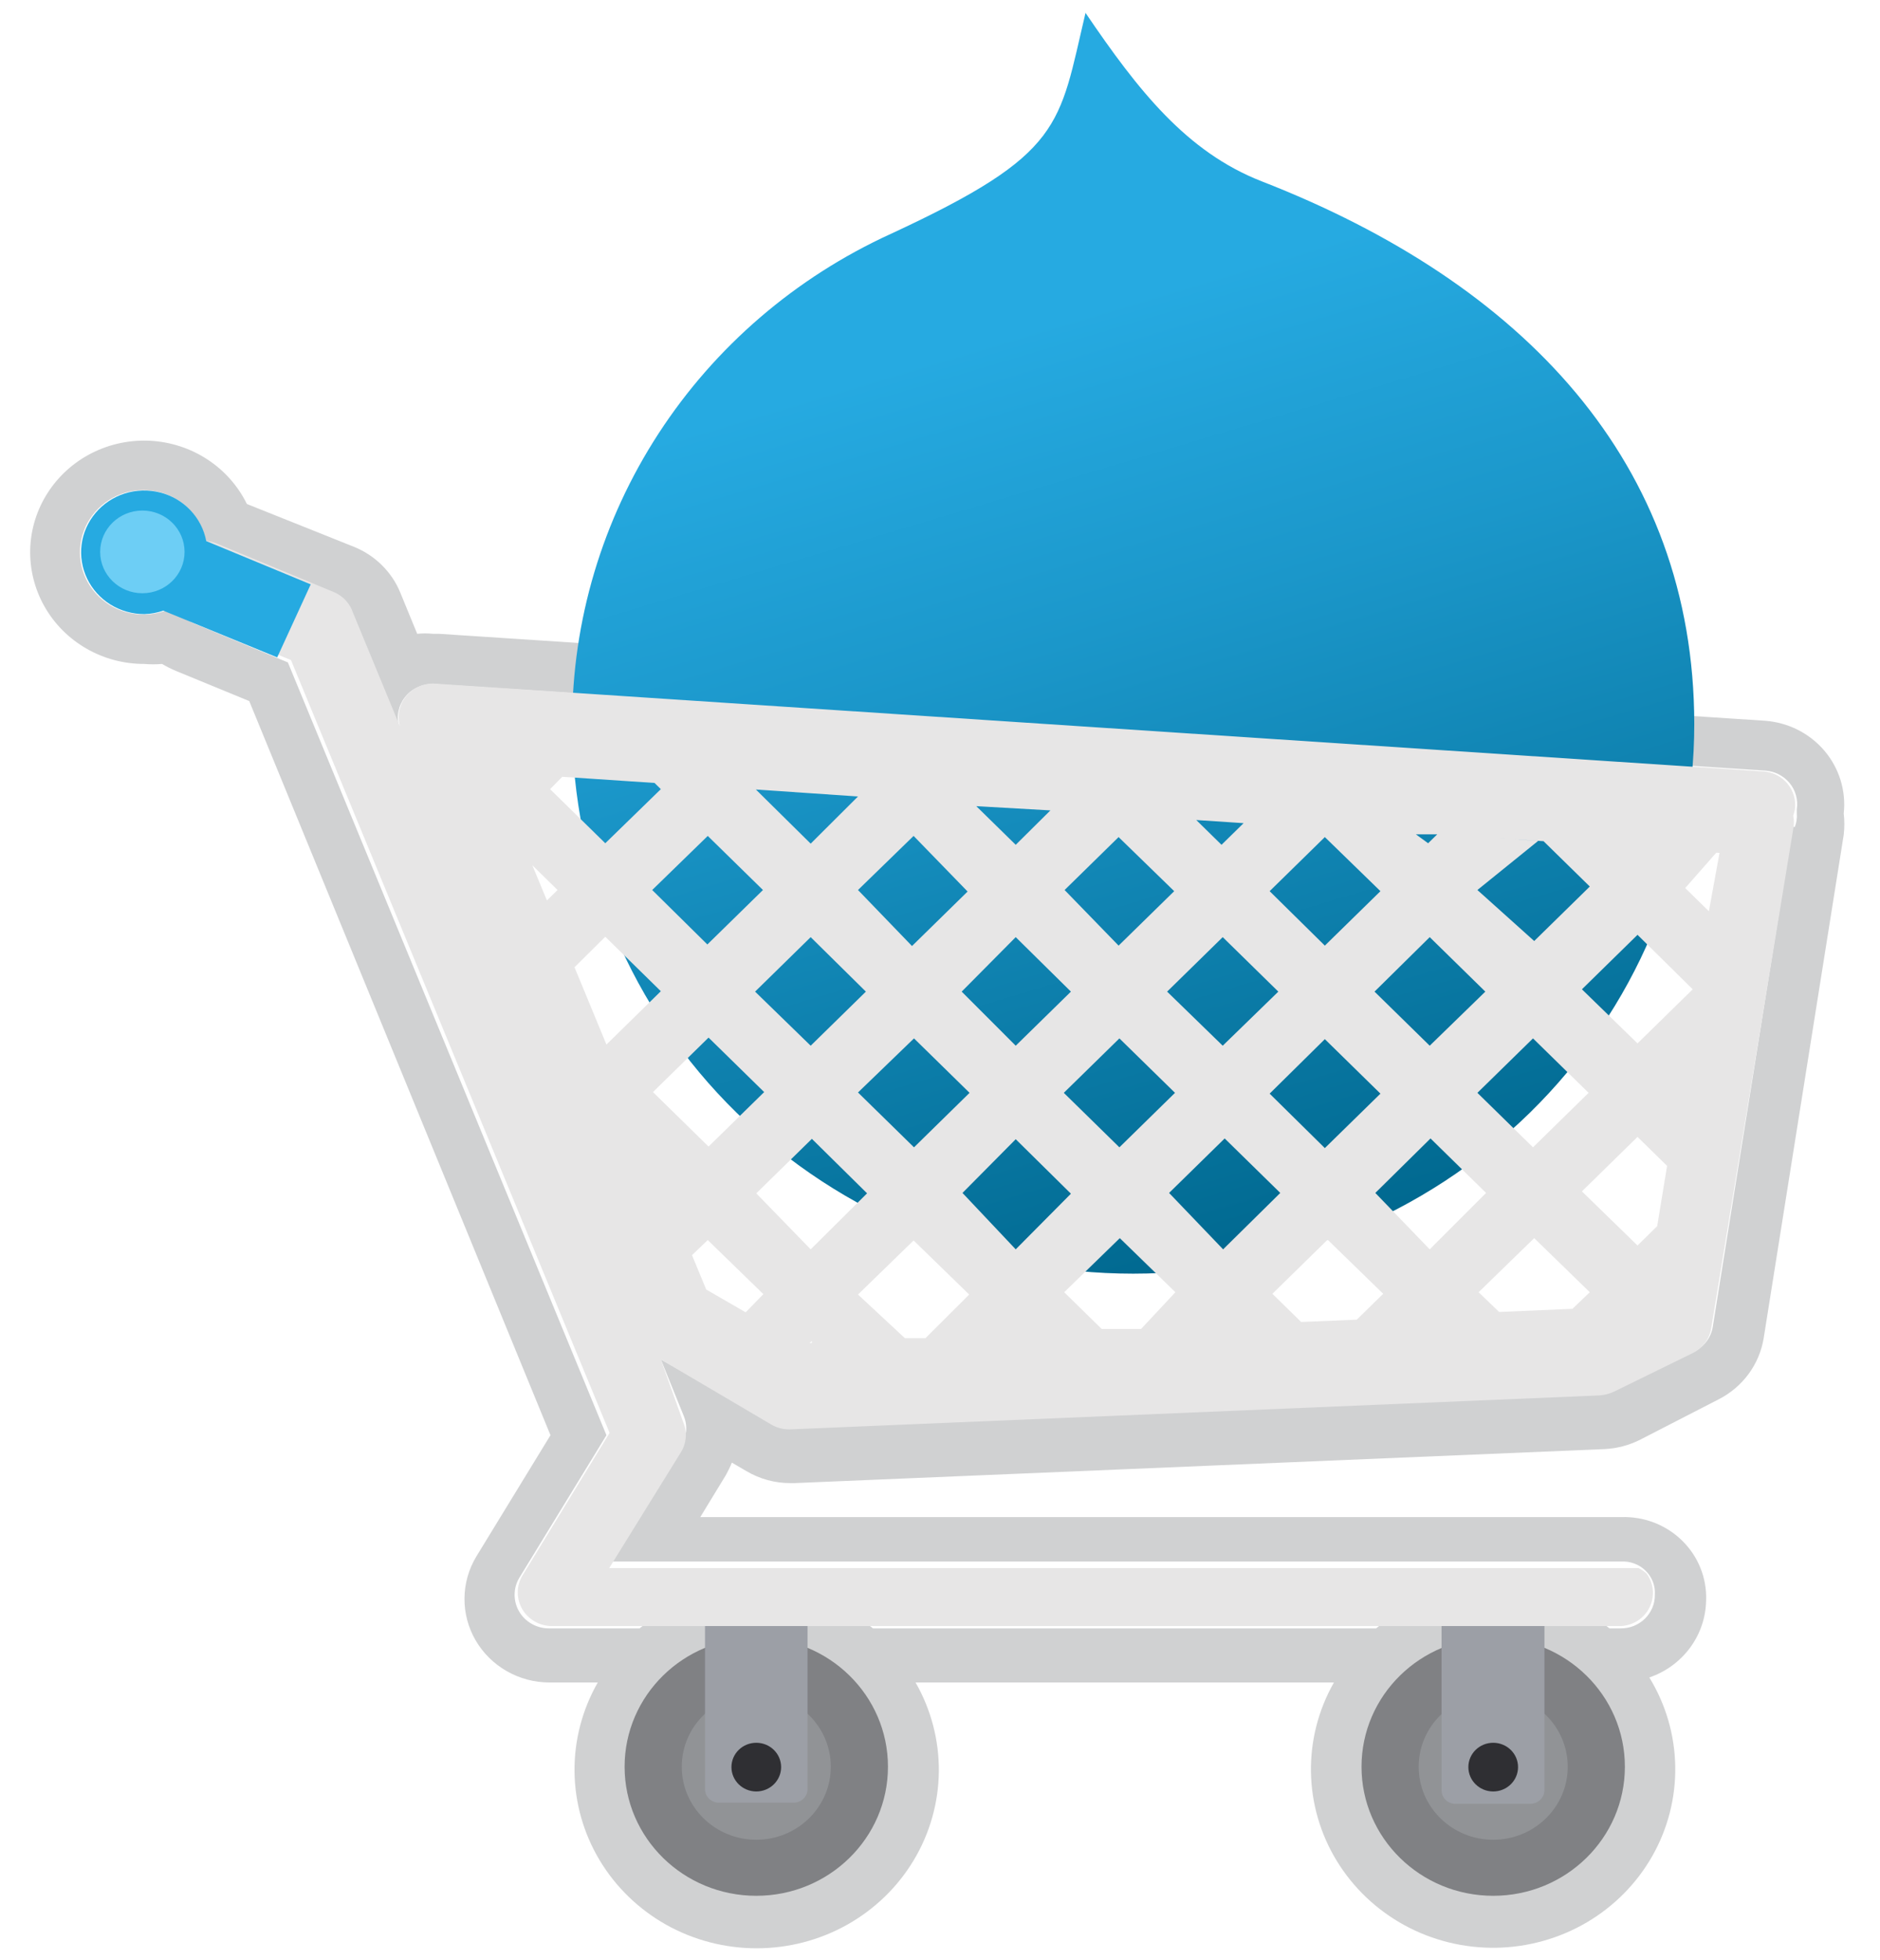
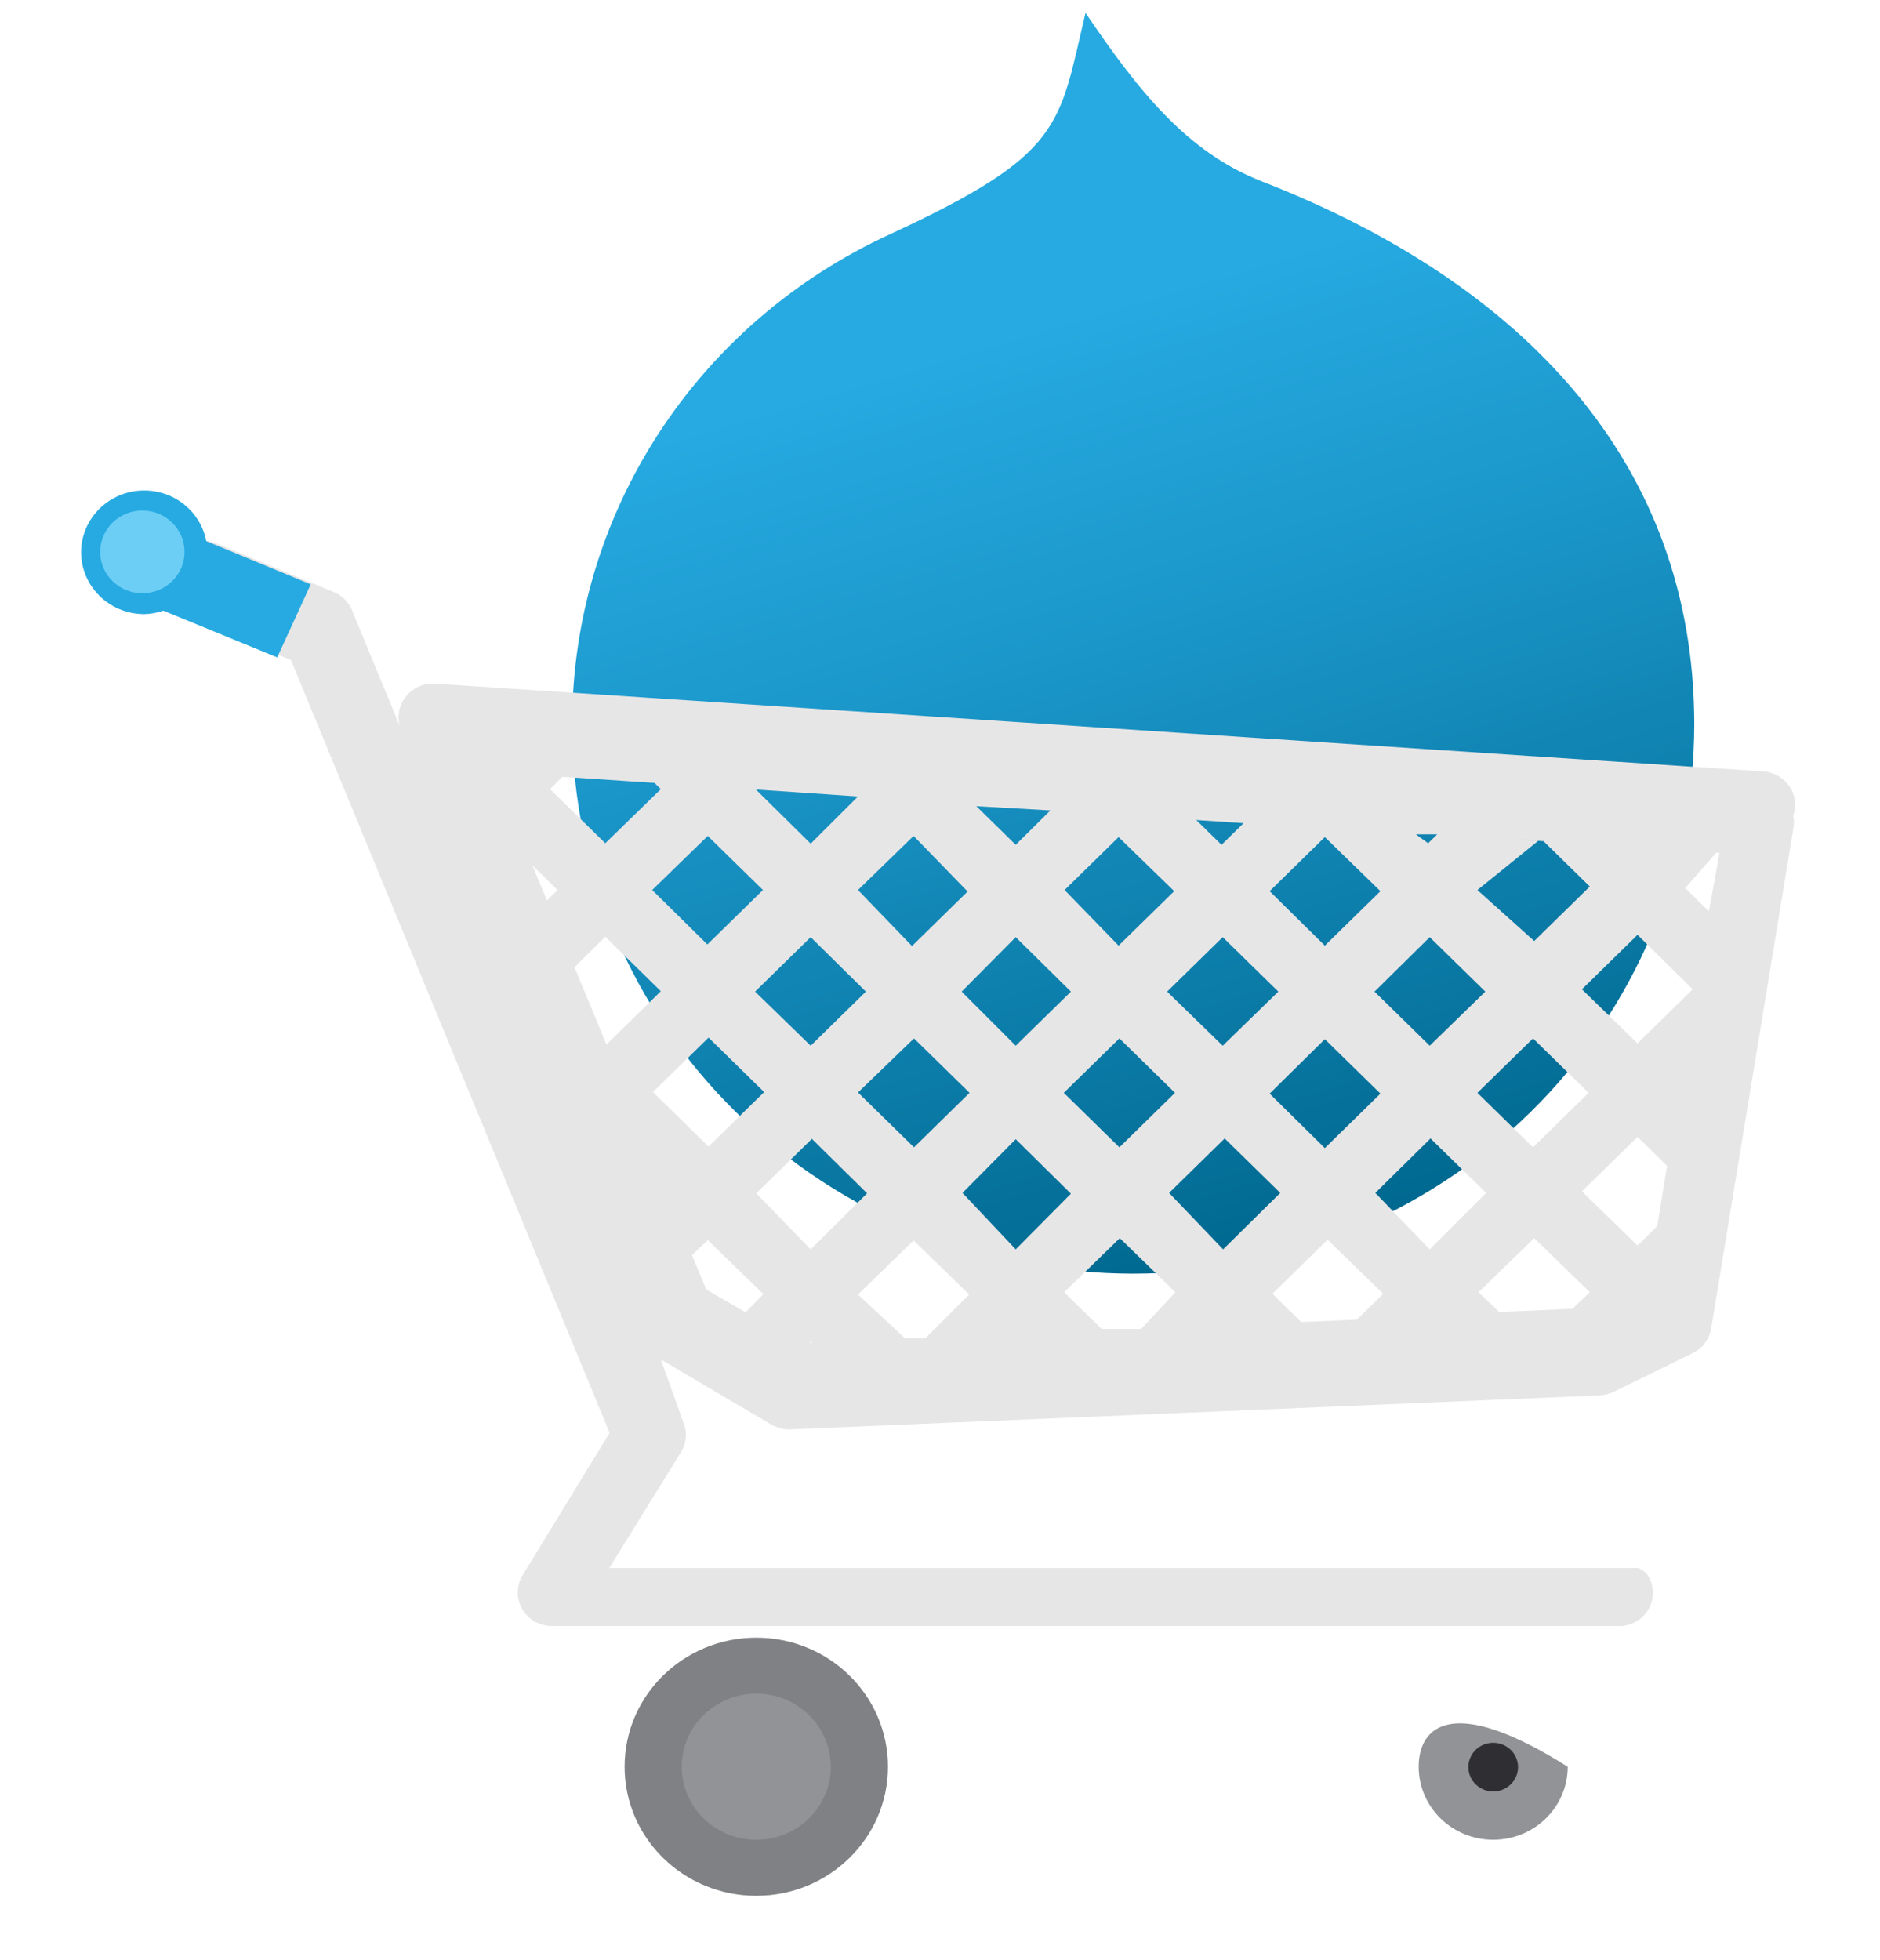
<svg xmlns="http://www.w3.org/2000/svg" width="47" height="49" viewBox="0 0 47 49" fill="none">
  <g id="logo-drupalcomm 1" clip-path="url(#clip0_3004_14519)">
-     <path id="Vector" d="M46.093 20.334C46.124 20.054 46.097 19.771 46.014 19.501C45.931 19.232 45.794 18.981 45.61 18.765C45.426 18.549 45.199 18.371 44.944 18.242C44.688 18.113 44.408 18.037 44.122 18.016L10.972 15.843H10.824C10.693 15.83 10.561 15.83 10.43 15.843L10.006 14.81C9.901 14.554 9.744 14.322 9.546 14.126C9.348 13.931 9.113 13.775 8.853 13.67L6.172 12.598C5.951 12.148 5.612 11.764 5.188 11.486C4.765 11.208 4.273 11.047 3.765 11.018C3.256 10.99 2.749 11.096 2.296 11.325C1.843 11.554 1.462 11.898 1.191 12.321C0.92 12.743 0.769 13.23 0.755 13.729C0.742 14.228 0.864 14.721 1.111 15.158C1.358 15.595 1.72 15.959 2.16 16.212C2.599 16.465 3.099 16.598 3.609 16.596C3.756 16.609 3.905 16.609 4.052 16.596C4.163 16.662 4.279 16.72 4.397 16.77L6.231 17.524L13.762 35.875L11.908 38.907C11.717 39.224 11.615 39.584 11.612 39.951C11.608 40.318 11.704 40.68 11.889 41C12.074 41.319 12.342 41.585 12.666 41.771C12.989 41.956 13.357 42.055 13.732 42.056H14.944C14.556 42.735 14.355 43.502 14.363 44.281C14.371 45.059 14.586 45.822 14.988 46.494C15.389 47.165 15.963 47.722 16.652 48.11C17.342 48.497 18.122 48.7 18.917 48.7C19.711 48.7 20.492 48.497 21.181 48.11C21.871 47.722 22.445 47.165 22.846 46.494C23.248 45.822 23.463 45.059 23.471 44.281C23.478 43.502 23.278 42.735 22.889 42.056H33.348C32.959 42.741 32.761 43.514 32.774 44.297C32.787 45.08 33.01 45.846 33.421 46.518C33.832 47.19 34.416 47.744 35.115 48.125C35.813 48.506 36.602 48.699 37.402 48.687C38.201 48.674 38.983 48.455 39.669 48.053C40.354 47.65 40.92 47.077 41.308 46.393C41.697 45.708 41.894 44.935 41.881 44.152C41.868 43.369 41.645 42.602 41.233 41.931C41.644 41.79 42 41.529 42.254 41.184C42.508 40.838 42.647 40.425 42.653 39.999C42.663 39.724 42.614 39.449 42.511 39.193C42.408 38.937 42.252 38.704 42.053 38.51C41.855 38.315 41.617 38.162 41.356 38.061C41.094 37.96 40.815 37.913 40.534 37.922H17.507L18.148 36.87C18.204 36.77 18.254 36.667 18.296 36.56L18.661 36.773C18.994 36.97 19.375 37.074 19.765 37.072H19.863L40.11 36.222C40.419 36.208 40.721 36.129 40.997 35.991L42.968 34.977C43.264 34.826 43.52 34.609 43.715 34.344C43.91 34.079 44.039 33.773 44.092 33.45L46.093 20.866C46.114 20.689 46.114 20.511 46.093 20.334V20.334ZM44.821 20.663L42.82 33.161C42.8 33.291 42.748 33.416 42.669 33.523C42.59 33.63 42.487 33.718 42.367 33.779L40.396 34.745C40.282 34.8 40.158 34.833 40.031 34.841L19.774 35.691C19.619 35.692 19.466 35.652 19.331 35.575L16.522 33.982L17.093 35.392C17.143 35.512 17.164 35.641 17.154 35.771C17.143 35.9 17.102 36.025 17.034 36.136L15.24 39.033H40.524C40.637 39.026 40.75 39.043 40.856 39.082C40.963 39.121 41.059 39.182 41.139 39.261C41.219 39.339 41.282 39.434 41.322 39.538C41.362 39.642 41.379 39.753 41.371 39.864C41.373 39.974 41.352 40.084 41.309 40.187C41.266 40.289 41.203 40.383 41.123 40.461C41.043 40.539 40.948 40.601 40.844 40.643C40.739 40.684 40.627 40.705 40.514 40.704H40.238C39.419 40.035 38.386 39.668 37.32 39.668C36.254 39.668 35.221 40.035 34.402 40.704H21.825C21.006 40.035 19.973 39.668 18.907 39.668C17.841 39.668 16.808 40.035 15.989 40.704H13.722C13.571 40.704 13.423 40.665 13.292 40.59C13.162 40.516 13.053 40.41 12.978 40.281C12.903 40.153 12.864 40.007 12.865 39.859C12.866 39.712 12.906 39.566 12.983 39.439L15.161 35.875L7.197 16.558L4.87 15.592C4.653 15.502 4.457 15.367 4.299 15.196C4.082 15.304 3.842 15.36 3.599 15.36C3.294 15.363 2.995 15.279 2.737 15.12C2.48 14.96 2.275 14.731 2.146 14.46C2.018 14.19 1.972 13.888 2.014 13.592C2.055 13.296 2.183 13.019 2.382 12.792C2.58 12.566 2.841 12.4 3.133 12.315C3.425 12.23 3.736 12.229 4.029 12.312C4.321 12.396 4.583 12.56 4.783 12.785C4.983 13.011 5.113 13.287 5.156 13.583C5.238 13.591 5.317 13.611 5.393 13.641L8.35 14.868C8.56 14.953 8.726 15.116 8.813 15.322L9.976 18.161C9.942 18.036 9.936 17.905 9.962 17.778C9.987 17.651 10.042 17.532 10.122 17.429C10.202 17.326 10.305 17.243 10.424 17.186C10.542 17.128 10.672 17.099 10.804 17.099H10.873L44.122 19.262C44.241 19.269 44.357 19.3 44.464 19.353C44.57 19.407 44.663 19.481 44.739 19.572C44.814 19.663 44.869 19.768 44.9 19.881C44.931 19.994 44.938 20.112 44.92 20.228V20.325C44.93 20.443 44.913 20.561 44.871 20.672L44.821 20.663Z" fill="#D0D1D2" />
-     <path id="Vector_2" d="M37.33 47.388C39.148 47.388 40.622 45.943 40.622 44.162C40.622 42.38 39.148 40.936 37.33 40.936C35.512 40.936 34.038 42.38 34.038 44.162C34.038 45.943 35.512 47.388 37.33 47.388Z" fill="#808184" />
-     <path id="Vector_3" d="M37.33 45.987C38.359 45.987 39.193 45.17 39.193 44.162C39.193 43.154 38.359 42.336 37.33 42.336C36.301 42.336 35.467 43.154 35.467 44.162C35.467 45.17 36.301 45.987 37.33 45.987Z" fill="#919396" />
-     <path id="Vector_4" d="M38.611 44.751C38.609 44.84 38.572 44.924 38.508 44.987C38.443 45.05 38.357 45.086 38.266 45.089H36.393C36.347 45.09 36.301 45.082 36.258 45.066C36.215 45.05 36.176 45.025 36.143 44.993C36.11 44.962 36.084 44.924 36.066 44.882C36.048 44.841 36.039 44.796 36.039 44.751V40.617C36.039 40.572 36.048 40.527 36.066 40.485C36.084 40.444 36.11 40.406 36.143 40.374C36.176 40.343 36.215 40.318 36.258 40.302C36.301 40.285 36.347 40.278 36.393 40.279H38.266C38.358 40.279 38.446 40.315 38.51 40.378C38.575 40.441 38.611 40.527 38.611 40.617V44.751Z" fill="#9C9FA6" />
+     <path id="Vector_3" d="M37.33 45.987C38.359 45.987 39.193 45.17 39.193 44.162C36.301 42.336 35.467 43.154 35.467 44.162C35.467 45.17 36.301 45.987 37.33 45.987Z" fill="#919396" />
    <path id="Vector_5" d="M37.33 44.78C37.673 44.78 37.951 44.507 37.951 44.171C37.951 43.835 37.673 43.563 37.33 43.563C36.987 43.563 36.709 43.835 36.709 44.171C36.709 44.507 36.987 44.78 37.33 44.78Z" fill="#2F2F33" />
    <path id="Vector_6" d="M18.907 47.388C20.725 47.388 22.199 45.943 22.199 44.162C22.199 42.38 20.725 40.936 18.907 40.936C17.089 40.936 15.615 42.38 15.615 44.162C15.615 45.943 17.089 47.388 18.907 47.388Z" fill="#808184" />
    <path id="Vector_7" d="M18.907 45.987C19.936 45.987 20.77 45.17 20.77 44.162C20.77 43.154 19.936 42.336 18.907 42.336C17.878 42.336 17.044 43.154 17.044 44.162C17.044 45.17 17.878 45.987 18.907 45.987Z" fill="#919396" />
-     <path id="Vector_8" d="M19.843 40.279H17.971C17.78 40.279 17.625 40.43 17.625 40.617V44.722C17.625 44.908 17.78 45.06 17.971 45.06H19.843C20.034 45.06 20.188 44.908 20.188 44.722V40.617C20.188 40.43 20.034 40.279 19.843 40.279Z" fill="#9C9FA6" />
-     <path id="Vector_9" d="M18.907 44.78C19.25 44.78 19.528 44.507 19.528 44.171C19.528 43.835 19.25 43.563 18.907 43.563C18.564 43.563 18.286 43.835 18.286 44.171C18.286 44.507 18.564 44.78 18.907 44.78Z" fill="#2F2F33" />
    <path id="Vector_10" d="M31.544 4.533C29.661 3.799 28.449 2.254 27.138 0.322C26.467 3.152 26.605 3.838 22.268 5.847C19.889 6.934 17.877 8.664 16.466 10.833C15.055 13.003 14.305 15.521 14.304 18.093C14.304 21.739 15.781 25.234 18.412 27.812C21.043 30.389 24.61 31.837 28.33 31.837C32.05 31.837 35.618 30.389 38.249 27.812C40.879 25.234 42.357 21.739 42.357 18.093C42.347 11.574 38.089 7.083 31.544 4.533V4.533Z" fill="url(#paint0_linear_3004_14519)" />
    <path id="Vector_11" d="M44.87 20.247C44.889 20.132 44.882 20.014 44.85 19.901C44.819 19.788 44.764 19.683 44.689 19.591C44.614 19.501 44.52 19.426 44.414 19.373C44.308 19.319 44.191 19.288 44.072 19.282L10.883 17.089C10.746 17.079 10.609 17.102 10.483 17.156C10.357 17.209 10.246 17.291 10.159 17.395C10.072 17.499 10.012 17.622 9.983 17.754C9.955 17.886 9.959 18.022 9.996 18.151L8.823 15.312C8.787 15.202 8.728 15.101 8.65 15.015C8.572 14.928 8.476 14.858 8.37 14.81L5.412 13.583C5.31 13.54 5.199 13.518 5.087 13.517C4.975 13.516 4.865 13.537 4.761 13.578C4.658 13.619 4.563 13.68 4.484 13.758C4.405 13.835 4.342 13.926 4.299 14.027C4.229 14.208 4.229 14.407 4.299 14.588L3.963 14.472C4.034 14.711 4.16 14.931 4.331 15.115C4.501 15.299 4.713 15.442 4.949 15.534L7.275 16.5L15.24 35.817L13.062 39.381C12.985 39.508 12.944 39.654 12.944 39.801C12.943 39.949 12.982 40.095 13.057 40.223C13.132 40.352 13.24 40.458 13.371 40.533C13.502 40.607 13.65 40.646 13.801 40.646H40.523C40.675 40.638 40.822 40.589 40.948 40.507C41.074 40.424 41.175 40.309 41.24 40.175C41.306 40.041 41.333 39.892 41.32 39.743C41.306 39.595 41.253 39.453 41.164 39.333L41.066 39.255L40.967 39.197H15.23L17.024 36.3C17.092 36.189 17.133 36.064 17.144 35.935C17.154 35.806 17.133 35.676 17.083 35.556L16.521 33.982L19.291 35.614C19.426 35.691 19.579 35.73 19.735 35.73L39.991 34.88C40.118 34.871 40.242 34.838 40.356 34.783L42.327 33.818C42.447 33.757 42.551 33.669 42.63 33.562C42.708 33.454 42.76 33.33 42.781 33.199L44.831 20.721C44.854 20.612 44.854 20.501 44.831 20.392L44.87 20.247ZM35.743 26.139L34.363 24.787L35.743 23.425L37.133 24.787L35.743 26.139ZM38.325 25.956L39.715 27.317L38.325 28.679L36.935 27.317L38.325 25.956ZM22.85 25.956L24.239 27.317L22.85 28.679L21.45 27.308L22.85 25.956ZM20.267 26.139L18.877 24.787L20.267 23.425L21.647 24.787L20.267 26.139ZM24.042 24.787L25.393 23.425L26.773 24.787L25.393 26.139L24.042 24.787ZM27.985 25.956L29.375 27.317L27.985 28.679L26.595 27.317L27.985 25.956ZM29.178 24.787L30.568 23.425L31.958 24.787L30.568 26.139L29.178 24.787ZM33.121 20.924L34.511 22.276L33.121 23.637L31.741 22.276L33.121 20.924ZM33.121 25.975L34.511 27.337L33.121 28.698L31.741 27.337L33.121 25.975ZM35.398 20.856H35.93L35.703 21.078L35.398 20.856ZM31.09 20.576L30.538 21.117L29.907 20.498L31.09 20.576ZM27.965 20.924L29.355 22.276L27.965 23.637L26.615 22.247L27.965 20.924ZM26.26 20.257L25.393 21.117L24.407 20.151L26.26 20.257ZM24.19 22.285L22.8 23.647L21.45 22.247L22.84 20.895L24.19 22.285ZM21.45 19.909L20.267 21.088L18.897 19.735L21.45 19.909ZM19.074 22.247L17.684 23.608L16.305 22.247L17.694 20.895L19.074 22.247ZM16.521 24.777L15.161 26.11L14.363 24.178L15.132 23.415L16.521 24.777ZM14.057 19.417L16.364 19.571L16.521 19.726L15.132 21.078L13.752 19.726L14.057 19.417ZM13.939 22.247L13.673 22.508L13.308 21.628L13.939 22.247ZM16.324 27.298L17.714 25.936L19.104 27.298L17.714 28.66L16.324 27.298ZM18.641 32.803L17.655 32.233L17.3 31.374L17.694 30.997L19.084 32.349L18.641 32.803ZM18.907 29.829L20.297 28.467L21.677 29.829L20.267 31.229L18.907 29.829ZM20.238 33.576L20.297 33.518V33.566L20.238 33.576ZM23.136 33.45H22.623L21.45 32.359L22.84 31.007L24.23 32.359L23.136 33.45ZM24.062 29.819L25.393 28.476L26.773 29.838L25.393 31.229L24.062 29.819ZM28.527 33.219H27.542L26.605 32.301L27.995 30.949L29.385 32.301L28.527 33.219ZM29.227 29.819L30.617 28.457L32.007 29.819L30.578 31.229L29.227 29.819ZM33.919 32.987L32.529 33.045L31.81 32.34L33.19 30.988L34.58 32.34L33.919 32.987ZM34.383 29.819L35.763 28.457L37.152 29.819L35.743 31.229L34.383 29.819ZM39.311 32.716L37.478 32.794L36.965 32.301L38.355 30.949L39.745 32.301L39.311 32.716ZM41.43 30.649L40.938 31.133L39.548 29.78L40.938 28.418L41.677 29.143L41.43 30.649ZM40.938 26.081L39.548 24.729L40.938 23.367L42.318 24.729L40.938 26.081ZM42.722 22.778L42.13 22.198L42.978 21.233L38.493 20.933L39.745 22.16L38.355 23.522L36.935 22.247L38.453 21.02L37.468 20.952L42.988 21.32L42.722 22.778Z" fill="#E7E6E6" />
    <path id="Vector_12" d="M5.156 13.525C5.102 13.236 4.964 12.968 4.76 12.753C4.556 12.538 4.294 12.384 4.003 12.31C3.713 12.236 3.408 12.244 3.122 12.334C2.837 12.424 2.583 12.592 2.392 12.818C2.2 13.044 2.078 13.319 2.04 13.61C2.003 13.901 2.05 14.197 2.178 14.463C2.306 14.729 2.508 14.954 2.761 15.111C3.015 15.268 3.309 15.351 3.608 15.351C3.77 15.347 3.93 15.317 4.082 15.264L6.93 16.432L7.768 14.607L5.156 13.525Z" fill="#26AAE1" />
    <path id="Vector_13" d="M3.559 14.829C4.142 14.829 4.614 14.366 4.614 13.796C4.614 13.225 4.142 12.762 3.559 12.762C2.977 12.762 2.504 13.225 2.504 13.796C2.504 14.366 2.977 14.829 3.559 14.829Z" fill="#6DCEF5" />
  </g>
  <defs>
    <linearGradient id="paint0_linear_3004_14519" x1="23.155" y1="1.5" x2="32.082" y2="31.321" gradientUnits="userSpaceOnUse">
      <stop offset="0.23" stop-color="#26AAE1" />
      <stop offset="0.48" stop-color="#1B97CA" />
      <stop offset="1" stop-color="#00688F" />
    </linearGradient>
    <clipPath id="clip0_3004_14519">
      <rect width="46" height="48.936" fill="white" transform="translate(0.75)" />
    </clipPath>
  </defs>
</svg>